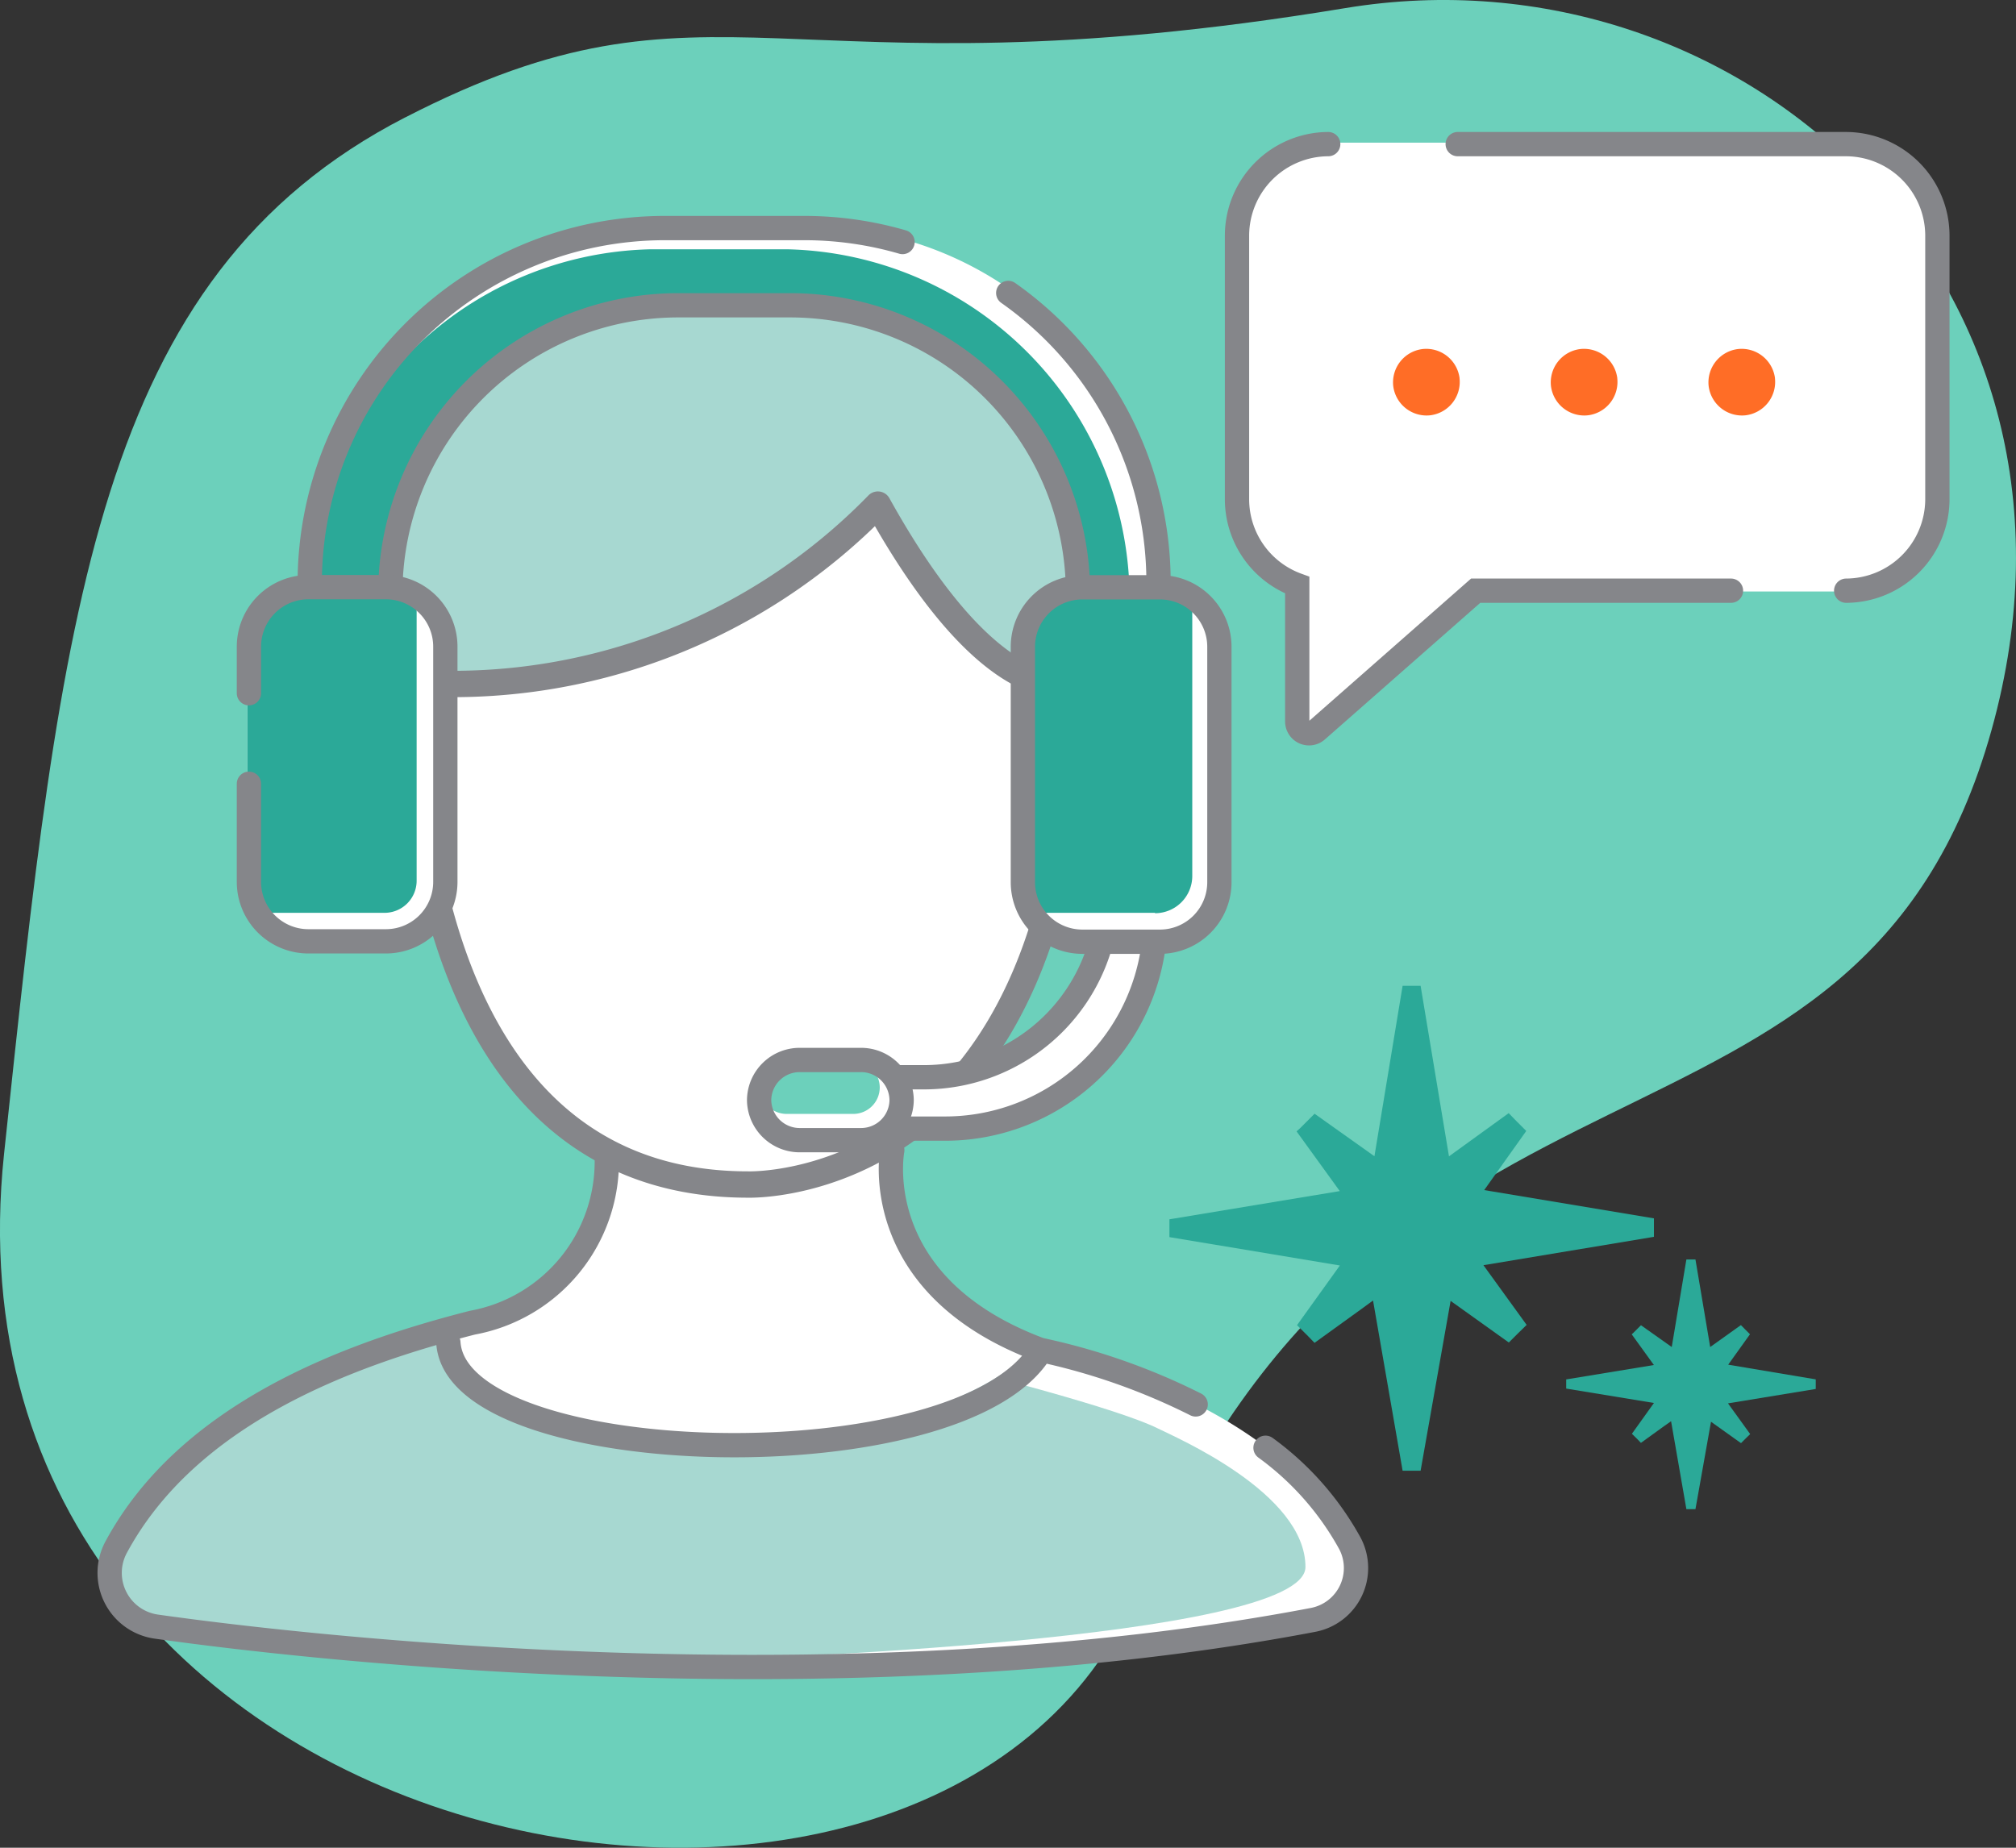
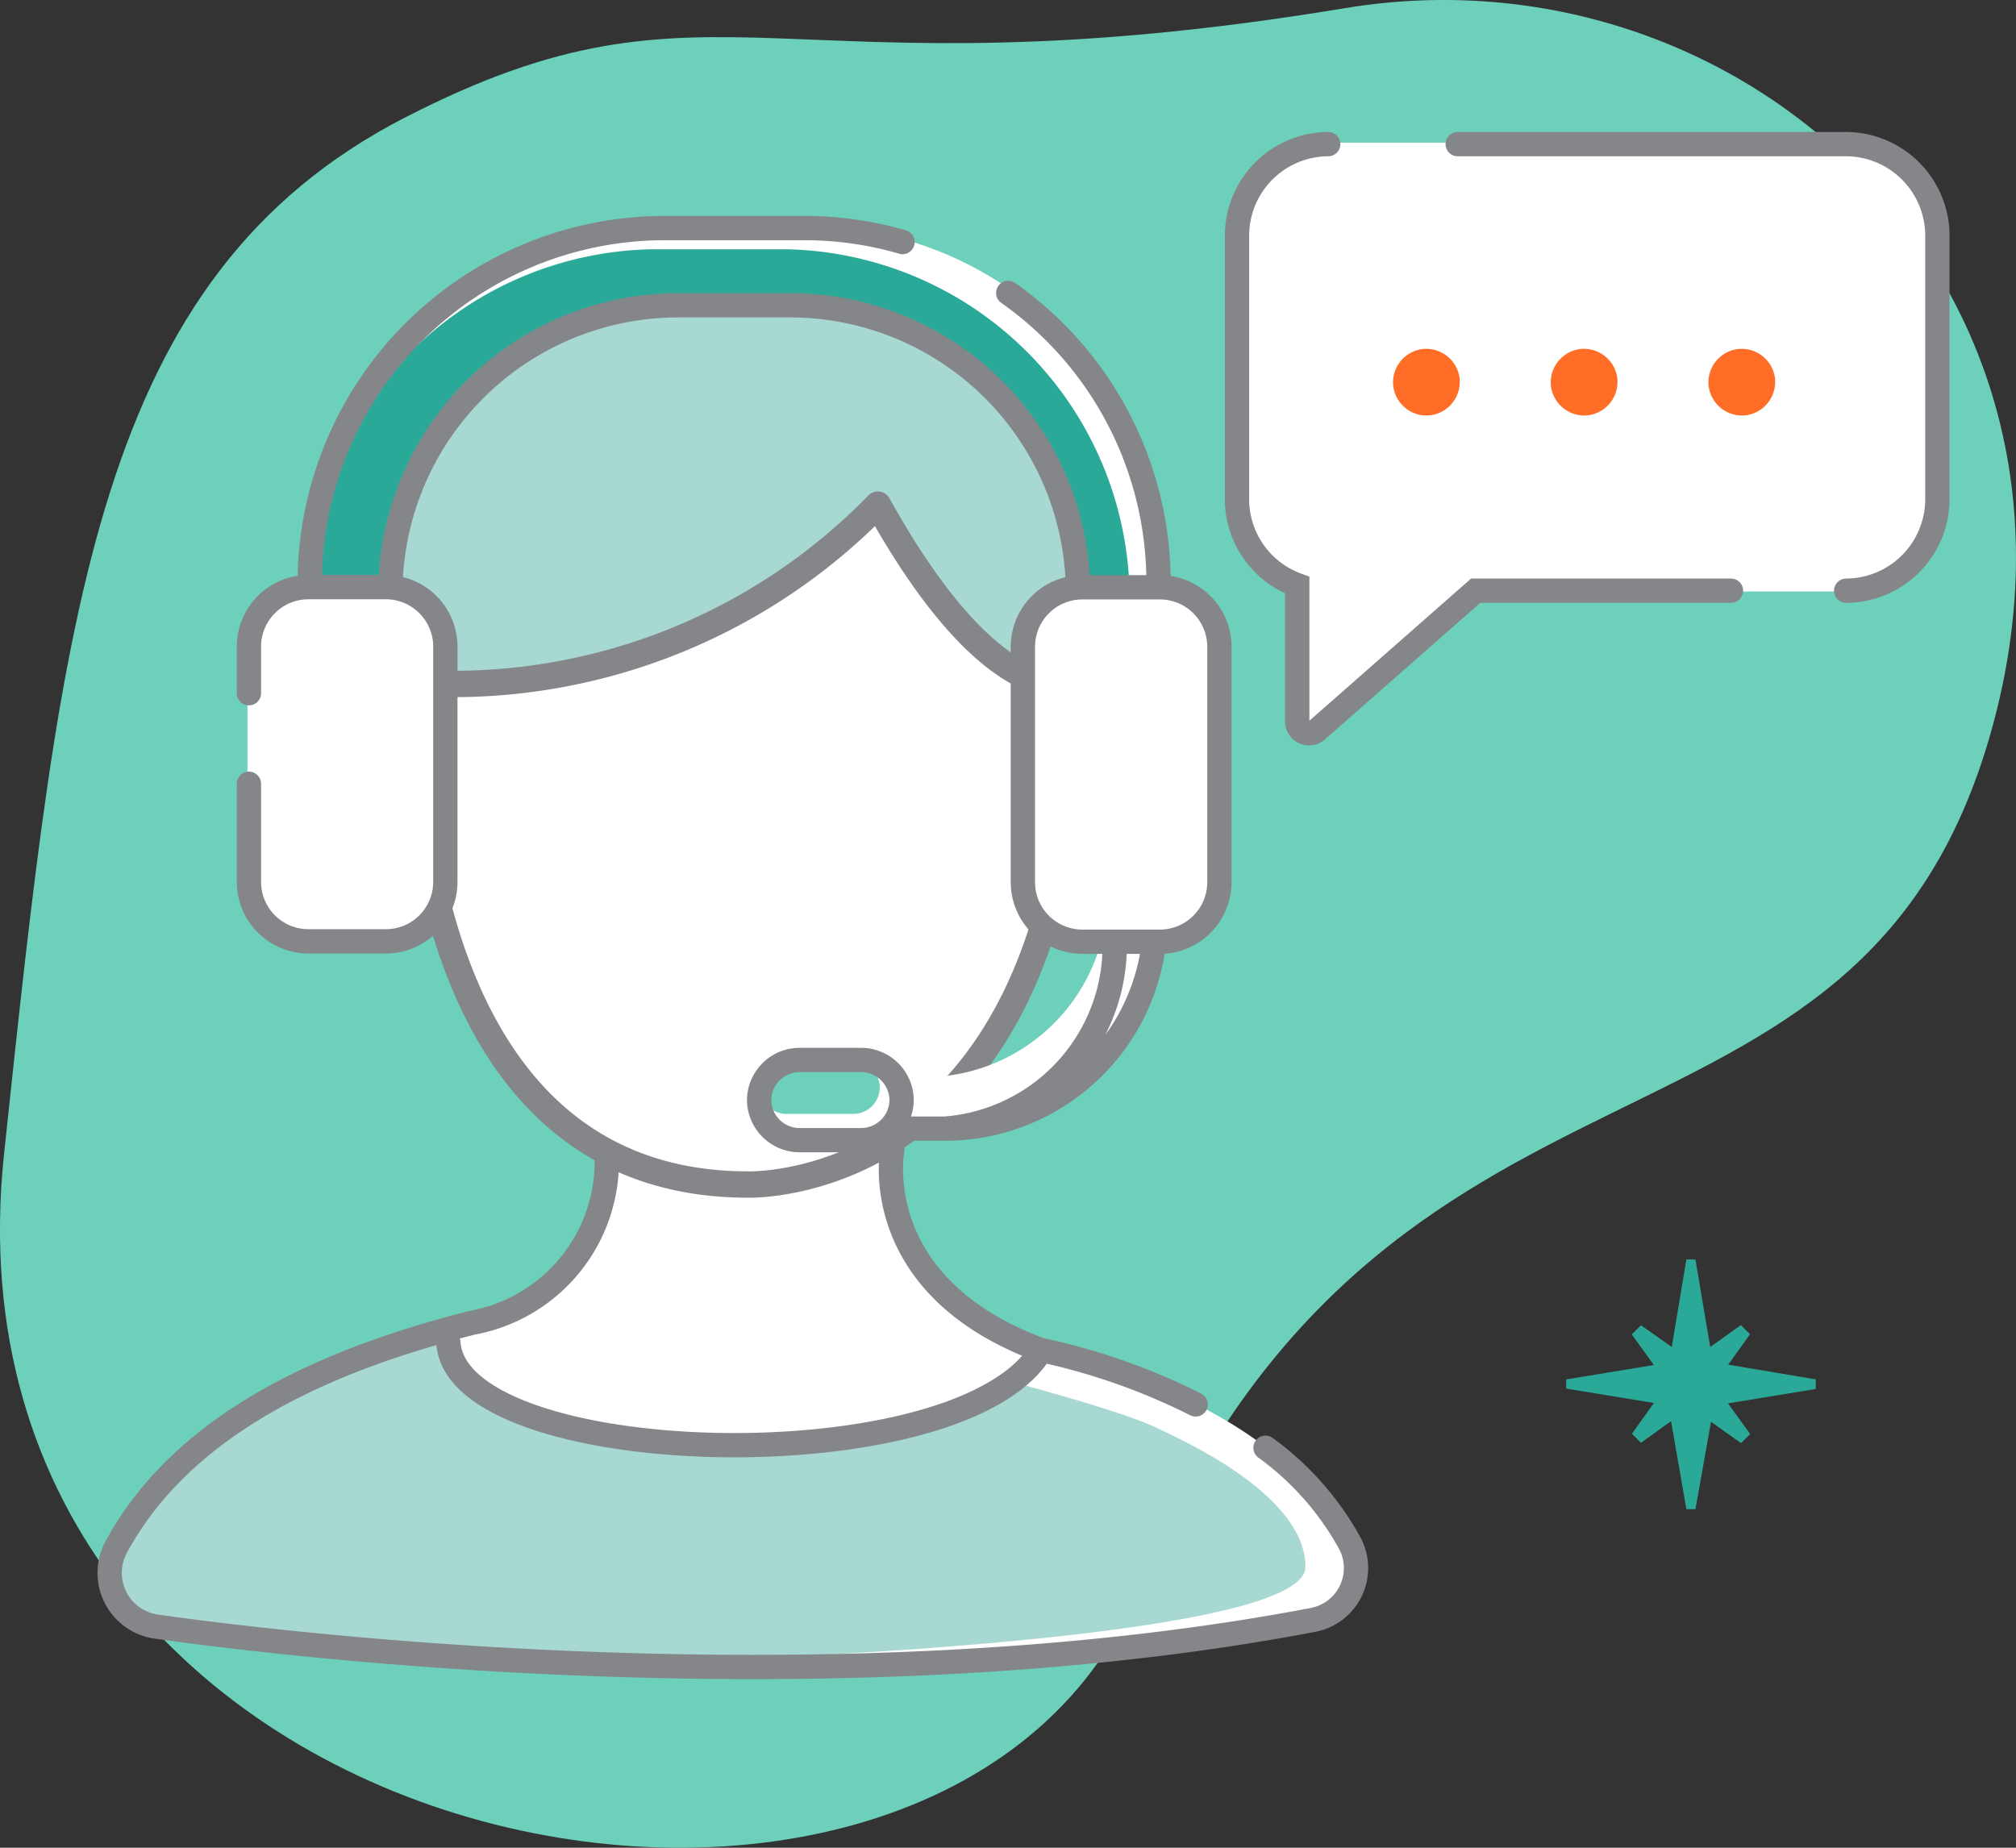
<svg xmlns="http://www.w3.org/2000/svg" width="42" height="38.5" viewBox="0 0 42 38.5">
  <rect x="0" y="0" width="42" height="38.5" fill="#333333" stroke="none" />
  <defs>
    <clipPath id="clip-path">
      <path id="Path_46120" data-name="Path 46120" d="M0-.521H42v-38.5H0Z" transform="translate(0 39.021)" fill="none" />
    </clipPath>
  </defs>
  <g id="icon_PEL" transform="translate(-571 -950.307)">
    <g id="Group_82969" data-name="Group 82969" transform="translate(571 950.307)">
      <g id="Group_82340" data-name="Group 82340" clip-path="url(#clip-path)">
        <g id="Group_82330" data-name="Group 82330">
          <path id="Path_46110" data-name="Path 46110" d="M-.114-.033C6.341-3.356,7.61-.349,19.472-2.312c8.262-1.367,16.065,5.722,13.465,15.04C30.183,22.6,20.351,18.251,15.148,30.666c-4.082,9.74-25.2,5.885-23.618-9.1,1.2-11.294,1.9-18.276,8.356-21.6" transform="translate(8.554 2.481)" fill="#6cd0bb" />
        </g>
        <g id="Group_82331" data-name="Group 82331" transform="translate(7.322 4.601)">
          <path id="Path_46111" data-name="Path 46111" d="M-.226-.1A6.965,6.965,0,0,0-5.575-7.07c-5-1.5-8.032.857-8.032.857-1.337-.069-3.924,1.378-3.233,8.389C-15.964,11.057.223,8.592-.226-.1" transform="translate(16.956 7.57)" fill="#fff" />
        </g>
        <g id="Group_82332" data-name="Group 82332" transform="translate(7.451 5.187)">
          <path id="Path_46112" data-name="Path 46112" d="M-.218-.09C-.175-1.611-.993-4.753-6-6.255s-7.018.9-7.018.9c-3.253,0-3.7,1.2-3.01,8.206C-15.15,11.73-.468,8.916-.218-.09" transform="translate(16.304 6.748)" fill="#a7d8d1" />
        </g>
        <g id="Group_82333" data-name="Group 82333" transform="translate(2.251 27.374)">
          <path id="Path_46113" data-name="Path 46113" d="M-.214-.019s-5.255-2-8.256-1.234c-2.593.664-5.932,1.9-7.438,4.7A1.137,1.137,0,0,0-15.923,4.5a1.137,1.137,0,0,0,.855.614c3.7.524,14.644,1.68,24.155-.142a1.106,1.106,0,0,0,.77-1.594C8.22.227,3.409-.681,3.409-.681,1.746,2.137-8.793,1.858-8.972-.836" transform="translate(16.046 1.429)" fill="#fff" />
        </g>
        <g id="Group_82334" data-name="Group 82334" transform="translate(2.424 27.014)">
          <path id="Path_46114" data-name="Path 46114" d="M-.293-.037C-1.826-.8-11.566-3.153-13.2-2.734c-3,.769-10.827,3.882-8.284,6.934l12.137.578S2.789,4.394,2.789,2.853.091.155-.293-.037" transform="translate(21.984 2.783)" fill="#a7d8d1" />
        </g>
        <g id="Group_82335" data-name="Group 82335" transform="translate(9.201 22.964)">
          <path id="Path_46115" data-name="Path 46115" d="M-.168-.068S-3.635-.453-3.445-5.131h-6A3.3,3.3,0,0,1-10.826-1c-1.59.953-1.751.751-1.751.751.9,1.777,1.236,2.109,6.052,2.109S-.168-.068-.168-.068" transform="translate(12.577 5.131)" fill="#fff" />
        </g>
        <g id="Group_82336" data-name="Group 82336" transform="translate(8.602 10.515)">
          <path id="Path_46116" data-name="Path 46116" d="M0-.05S-.5,10.407,6.971,10.407c0,0,6.827.25,6.827-10.458,0,0-1.628.774-4.118-3.709A12.353,12.353,0,0,1,0-.05" transform="translate(0.007 3.759)" fill="#fff" />
        </g>
        <g id="Group_82337" data-name="Group 82337" transform="translate(8.602 10.515)">
          <path id="Path_46117" data-name="Path 46117" d="M0-.05S-.5,10.407,6.971,10.407c0,0,6.827.25,6.827-10.458,0,0-1.628.774-4.118-3.709A12.353,12.353,0,0,1,0-.05Z" transform="translate(0.007 3.759)" fill="none" stroke="#85868a" stroke-linecap="round" stroke-linejoin="round" stroke-width="0.549" />
        </g>
        <g id="Group_82338" data-name="Group 82338" transform="translate(6.379 4.83)">
          <path id="Path_46118" data-name="Path 46118" d="M0-.156C-.775-7.117,1.726-9.541,4.321-10.763c0,0,2.975-1.8,7.959-.309a7,7,0,0,1,5.182,5.554" transform="translate(0.145 11.664)" fill="none" stroke="#85868a" stroke-linecap="round" stroke-linejoin="round" stroke-width="0.549" />
        </g>
        <g id="Group_82339" data-name="Group 82339" transform="translate(2.282 23.966)">
          <path id="Path_46119" data-name="Path 46119" d="M-.306-.072A13.426,13.426,0,0,0-3.524-1.205C-5.183,1.6-15.7,1.319-15.875-1.359m3.3-3.861a3.415,3.415,0,0,1-2.8,3.445c-2.586.66-5.916,1.89-7.42,4.675a1.13,1.13,0,0,0-.015,1.048,1.13,1.13,0,0,0,.853.61c3.69.521,14.608,1.67,24.1-.141a1.1,1.1,0,0,0,.768-1.586,6.073,6.073,0,0,0-1.762-2m-7.776-6.2S-7.172-2.546-3.52-1.2" transform="translate(22.934 5.369)" fill="none" stroke="#85868a" stroke-linecap="round" stroke-width="0.506" />
        </g>
      </g>
      <g id="Group_82341" data-name="Group 82341" transform="translate(24.363 20.541)">
-         <path id="Path_46121" data-name="Path 46121" d="M2.3,1.491,3.176.259,2.982.065,2.81-.112l-1.244.9L.975-2.765H.6L.013.786-1.234-.1l-.3.3-.075.068.9,1.244L-4.258,2.1v.371l3.551.591L-1.6,4.306l.208.206.157.162.945-.682.274-.2L.6,7.338H.975L1.6,3.8l1.213.867.194-.194h0L3.184,4.3l-.9-1.244h0l3.552-.591V2.08ZM1.57.791Z" transform="translate(4.258 2.765)" fill="#2ba998" />
-       </g>
+         </g>
      <g id="Group_82342" data-name="Group 82342" transform="translate(32.629 26.243)">
        <path id="Path_46122" data-name="Path 46122" d="M1.182.768,1.636.134l-.1-.1L1.447-.057.807.4.5-1.424H.311L.006.4-.635-.054-.789.1-.828.135l.462.64-1.827.3v.191l1.828.3-.459.642.108.106.08.083.486-.351.142-.1L.311,3.778H.5L.824,1.957l.625.446.1-.1h0l.091-.089-.462-.64h0l1.828-.3v-.2ZM.807.4Z" transform="translate(2.193 1.424)" fill="#2ba998" />
      </g>
      <g id="Group_82362" data-name="Group 82362" clip-path="url(#clip-path)">
        <g id="Group_82343" data-name="Group 82343" transform="translate(16.912 17.622)">
          <path id="Path_46123" data-name="Path 46123" d="M-.091-.008l.381,1.4A4.38,4.38,0,0,1-4.1,5.3H-6.4l-.442-1.07h2.336A3.824,3.824,0,0,0-.68.429V-.594Z" transform="translate(6.842 0.594)" fill="#fff" />
        </g>
        <g id="Group_82344" data-name="Group 82344" transform="translate(16.912 17.622)">
-           <path id="Path_46124" data-name="Path 46124" d="M-.091-.008l.381,1.4A4.38,4.38,0,0,1-4.1,5.3H-6.4l-.442-1.07h2.336A3.824,3.824,0,0,0-.68.429V-.594Z" transform="translate(6.842 0.594)" fill="none" stroke="#85868a" stroke-width="0.506" />
+           <path id="Path_46124" data-name="Path 46124" d="M-.091-.008l.381,1.4A4.38,4.38,0,0,1-4.1,5.3H-6.4h2.336A3.824,3.824,0,0,0-.68.429V-.594Z" transform="translate(6.842 0.594)" fill="none" stroke="#85868a" stroke-width="0.506" />
        </g>
        <g id="Group_82345" data-name="Group 82345" transform="translate(6.423 4.717)">
          <path id="Path_46125" data-name="Path 46125" d="M-.24-.172v-5.3a7.306,7.306,0,0,0-2.139-5.271,7.306,7.306,0,0,0-5.27-2.139h-2.926a7.431,7.431,0,0,0-7.409,7.41v5.3H-16.3V-5.26a6.02,6.02,0,0,1,6-6h2.37a6.02,6.02,0,0,1,6,6V-.172Z" transform="translate(17.984 12.884)" fill="#fff" />
        </g>
        <g id="Group_82346" data-name="Group 82346" transform="translate(6.422 5.192)">
          <path id="Path_46126" data-name="Path 46126" d="M-.231-.172v-5.3a7.3,7.3,0,0,0-7.144-7.41H-10.2a7.3,7.3,0,0,0-7.144,7.41v5.3h1.624V-5.26c0-3.3,2.6-6.477,5.789-6.477h2.285c3.184,0,6.463,3,6.463,6.3L-1.855-.172Z" transform="translate(17.342 12.884)" fill="#2ba998" />
        </g>
        <g id="Group_82347" data-name="Group 82347" transform="translate(6.453 4.748)">
          <path id="Path_46127" data-name="Path 46127" d="M-.167,0a7.333,7.333,0,0,0-2.05-.291H-5.133a7.4,7.4,0,0,0-7.384,7.373v5.277h1.679V7.291A6,6,0,0,1-4.857,1.318h2.362A6,6,0,0,1,3.488,7.291v5.064H5.166V7.078A7.374,7.374,0,0,0,2.035,1.061" transform="translate(12.517 0.295)" fill="none" stroke="#85868a" stroke-linecap="round" stroke-width="0.506" />
        </g>
        <g id="Group_82348" data-name="Group 82348" transform="translate(5.155 12.207)">
          <path id="Path_46128" data-name="Path 46128" d="M-.039-.1H-1.691A1.254,1.254,0,0,1-2.942-1.352V-6.3A1.254,1.254,0,0,1-1.691-7.547H-.039A1.255,1.255,0,0,1,1.212-6.3v4.944A1.255,1.255,0,0,1-.039-.1" transform="translate(2.942 7.547)" fill="#fff" />
        </g>
        <g id="Group_82349" data-name="Group 82349" transform="translate(21.281 12.366)">
          <path id="Path_46129" data-name="Path 46129" d="M-.039-.1H-1.691A1.254,1.254,0,0,1-2.942-1.352V-6.3A1.254,1.254,0,0,1-1.691-7.547H-.039A1.255,1.255,0,0,1,1.212-6.3v4.944A1.255,1.255,0,0,1-.039-.1" transform="translate(2.942 7.547)" fill="#fff" />
        </g>
        <g id="Group_82350" data-name="Group 82350" transform="translate(5.155 12.207)">
-           <path id="Path_46130" data-name="Path 46130" d="M-.039-.092H-2.857A.033.033,0,0,1-2.881-.1a.033.033,0,0,1-.01-.024V-6.287A2.054,2.054,0,0,1-1.64-6.9H.6a.034.034,0,0,1,.034.034V-.759a.669.669,0,0,1-.667.667" transform="translate(2.891 6.905)" fill="#2ba998" />
-         </g>
+           </g>
        <g id="Group_82351" data-name="Group 82351" transform="translate(21.315 12.207)">
-           <path id="Path_46131" data-name="Path 46131" d="M-.037-.092h-2.6a.141.141,0,0,1-.141-.141V-6.287A2.058,2.058,0,0,1-1.527-6.9H.6a.141.141,0,0,1,.141.141v5.9a.776.776,0,0,1-.775.775" transform="translate(2.783 6.905)" fill="#2ba998" />
-         </g>
+           </g>
        <g id="Group_82352" data-name="Group 82352" transform="translate(5.186 12.238)">
          <path id="Path_46132" data-name="Path 46132" d="M0-.03V-1A1.24,1.24,0,0,1,1.232-2.24H2.859A1.24,1.24,0,0,1,4.092-1V3.9A1.239,1.239,0,0,1,2.86,5.14H1.232A1.239,1.239,0,0,1,0,3.908V1.857" transform="translate(0 2.236)" fill="none" stroke="#85868a" stroke-linecap="round" stroke-width="0.506" />
        </g>
        <g id="Group_82353" data-name="Group 82353" transform="translate(21.312 12.237)">
          <path id="Path_46133" data-name="Path 46133" d="M-.039-.1H-1.667A1.24,1.24,0,0,1-2.9-1.34v-4.9A1.24,1.24,0,0,1-1.667-7.485H-.039A1.24,1.24,0,0,1,1.194-6.244v4.9A1.24,1.24,0,0,1-.039-.1Z" transform="translate(2.898 7.485)" fill="none" stroke="#85868a" stroke-width="0.506" />
        </g>
        <g id="Group_82354" data-name="Group 82354" transform="translate(15.782 21.862)">
          <path id="Path_46134" data-name="Path 46134" d="M-.029-.023h-1.3A.869.869,0,0,1-2.2-.89a.87.87,0,0,1,.867-.867h1.3a.87.87,0,0,1,.87.867.869.869,0,0,1-.866.866" transform="translate(2.196 1.757)" fill="#fff" />
        </g>
        <g id="Group_82355" data-name="Group 82355" transform="translate(15.836 22.109)">
          <path id="Path_46135" data-name="Path 46135" d="M-.026-.015h-1.39a.552.552,0,0,1-.551-.551.552.552,0,0,1,.551-.551h1.39a.552.552,0,0,1,.551.551.552.552,0,0,1-.551.551" transform="translate(1.967 1.116)" fill="#6cd0bb" />
        </g>
        <g id="Group_82356" data-name="Group 82356" transform="translate(15.813 22.086)">
          <path id="Path_46136" data-name="Path 46136" d="M-.029-.023H-1.3a.845.845,0,0,1-.849-.836A.845.845,0,0,1-1.3-1.694H-.029A.845.845,0,0,1,.82-.858a.845.845,0,0,1-.849.835Z" transform="translate(2.151 1.694)" fill="none" stroke="#85868a" stroke-width="0.506" />
        </g>
        <g id="Group_82357" data-name="Group 82357" transform="translate(25.736 2.972)">
          <path id="Path_46137" data-name="Path 46137" d="M-.172-.126A1.918,1.918,0,0,0,1.74-2.039V-7.566A1.918,1.918,0,0,0-.172-9.478H-11.008A1.918,1.918,0,0,0-12.92-7.566v5.527a1.918,1.918,0,0,0,1.264,1.8V2.612a.247.247,0,0,0,.145.225.247.247,0,0,0,.265-.04L-7.923-.126H-.571" transform="translate(12.92 9.478)" fill="#fff" />
        </g>
        <g id="Group_82358" data-name="Group 82358" transform="translate(25.768 3.003)">
          <path id="Path_46138" data-name="Path 46138" d="M-.026,0a1.909,1.909,0,0,0-1.9,1.9V7.4A1.906,1.906,0,0,0-.671,9.189V12.03a.246.246,0,0,0,.144.224.246.246,0,0,0,.264-.039l3.309-2.91H8.365m2.4,0a1.909,1.909,0,0,0,1.9-1.9V1.9a1.909,1.909,0,0,0-1.9-1.9H2.672" transform="translate(1.929)" fill="none" stroke="#85868a" stroke-linecap="round" stroke-width="0.506" />
        </g>
        <g id="Group_82359" data-name="Group 82359" transform="translate(29.022 7.268)">
          <path id="Path_46139" data-name="Path 46139" d="M-.019-.008A.7.7,0,0,1-.627.764.7.7,0,0,1-1.4.157.7.7,0,0,1-.791-.616a.7.7,0,0,1,.773.608" transform="translate(1.404 0.621)" fill="#ff6d26" />
        </g>
        <g id="Group_82360" data-name="Group 82360" transform="translate(32.308 7.268)">
          <path id="Path_46140" data-name="Path 46140" d="M-.019-.008A.7.7,0,0,1-.627.764.7.7,0,0,1-1.4.157.7.7,0,0,1-.791-.616a.7.7,0,0,1,.773.608" transform="translate(1.404 0.621)" fill="#ff6d26" />
        </g>
        <g id="Group_82361" data-name="Group 82361" transform="translate(35.593 7.268)">
          <path id="Path_46141" data-name="Path 46141" d="M-.019-.008A.7.7,0,0,1-.627.764.7.7,0,0,1-1.4.157.7.7,0,0,1-.791-.616a.7.7,0,0,1,.773.608" transform="translate(1.404 0.621)" fill="#ff6d26" />
        </g>
      </g>
    </g>
  </g>
</svg>